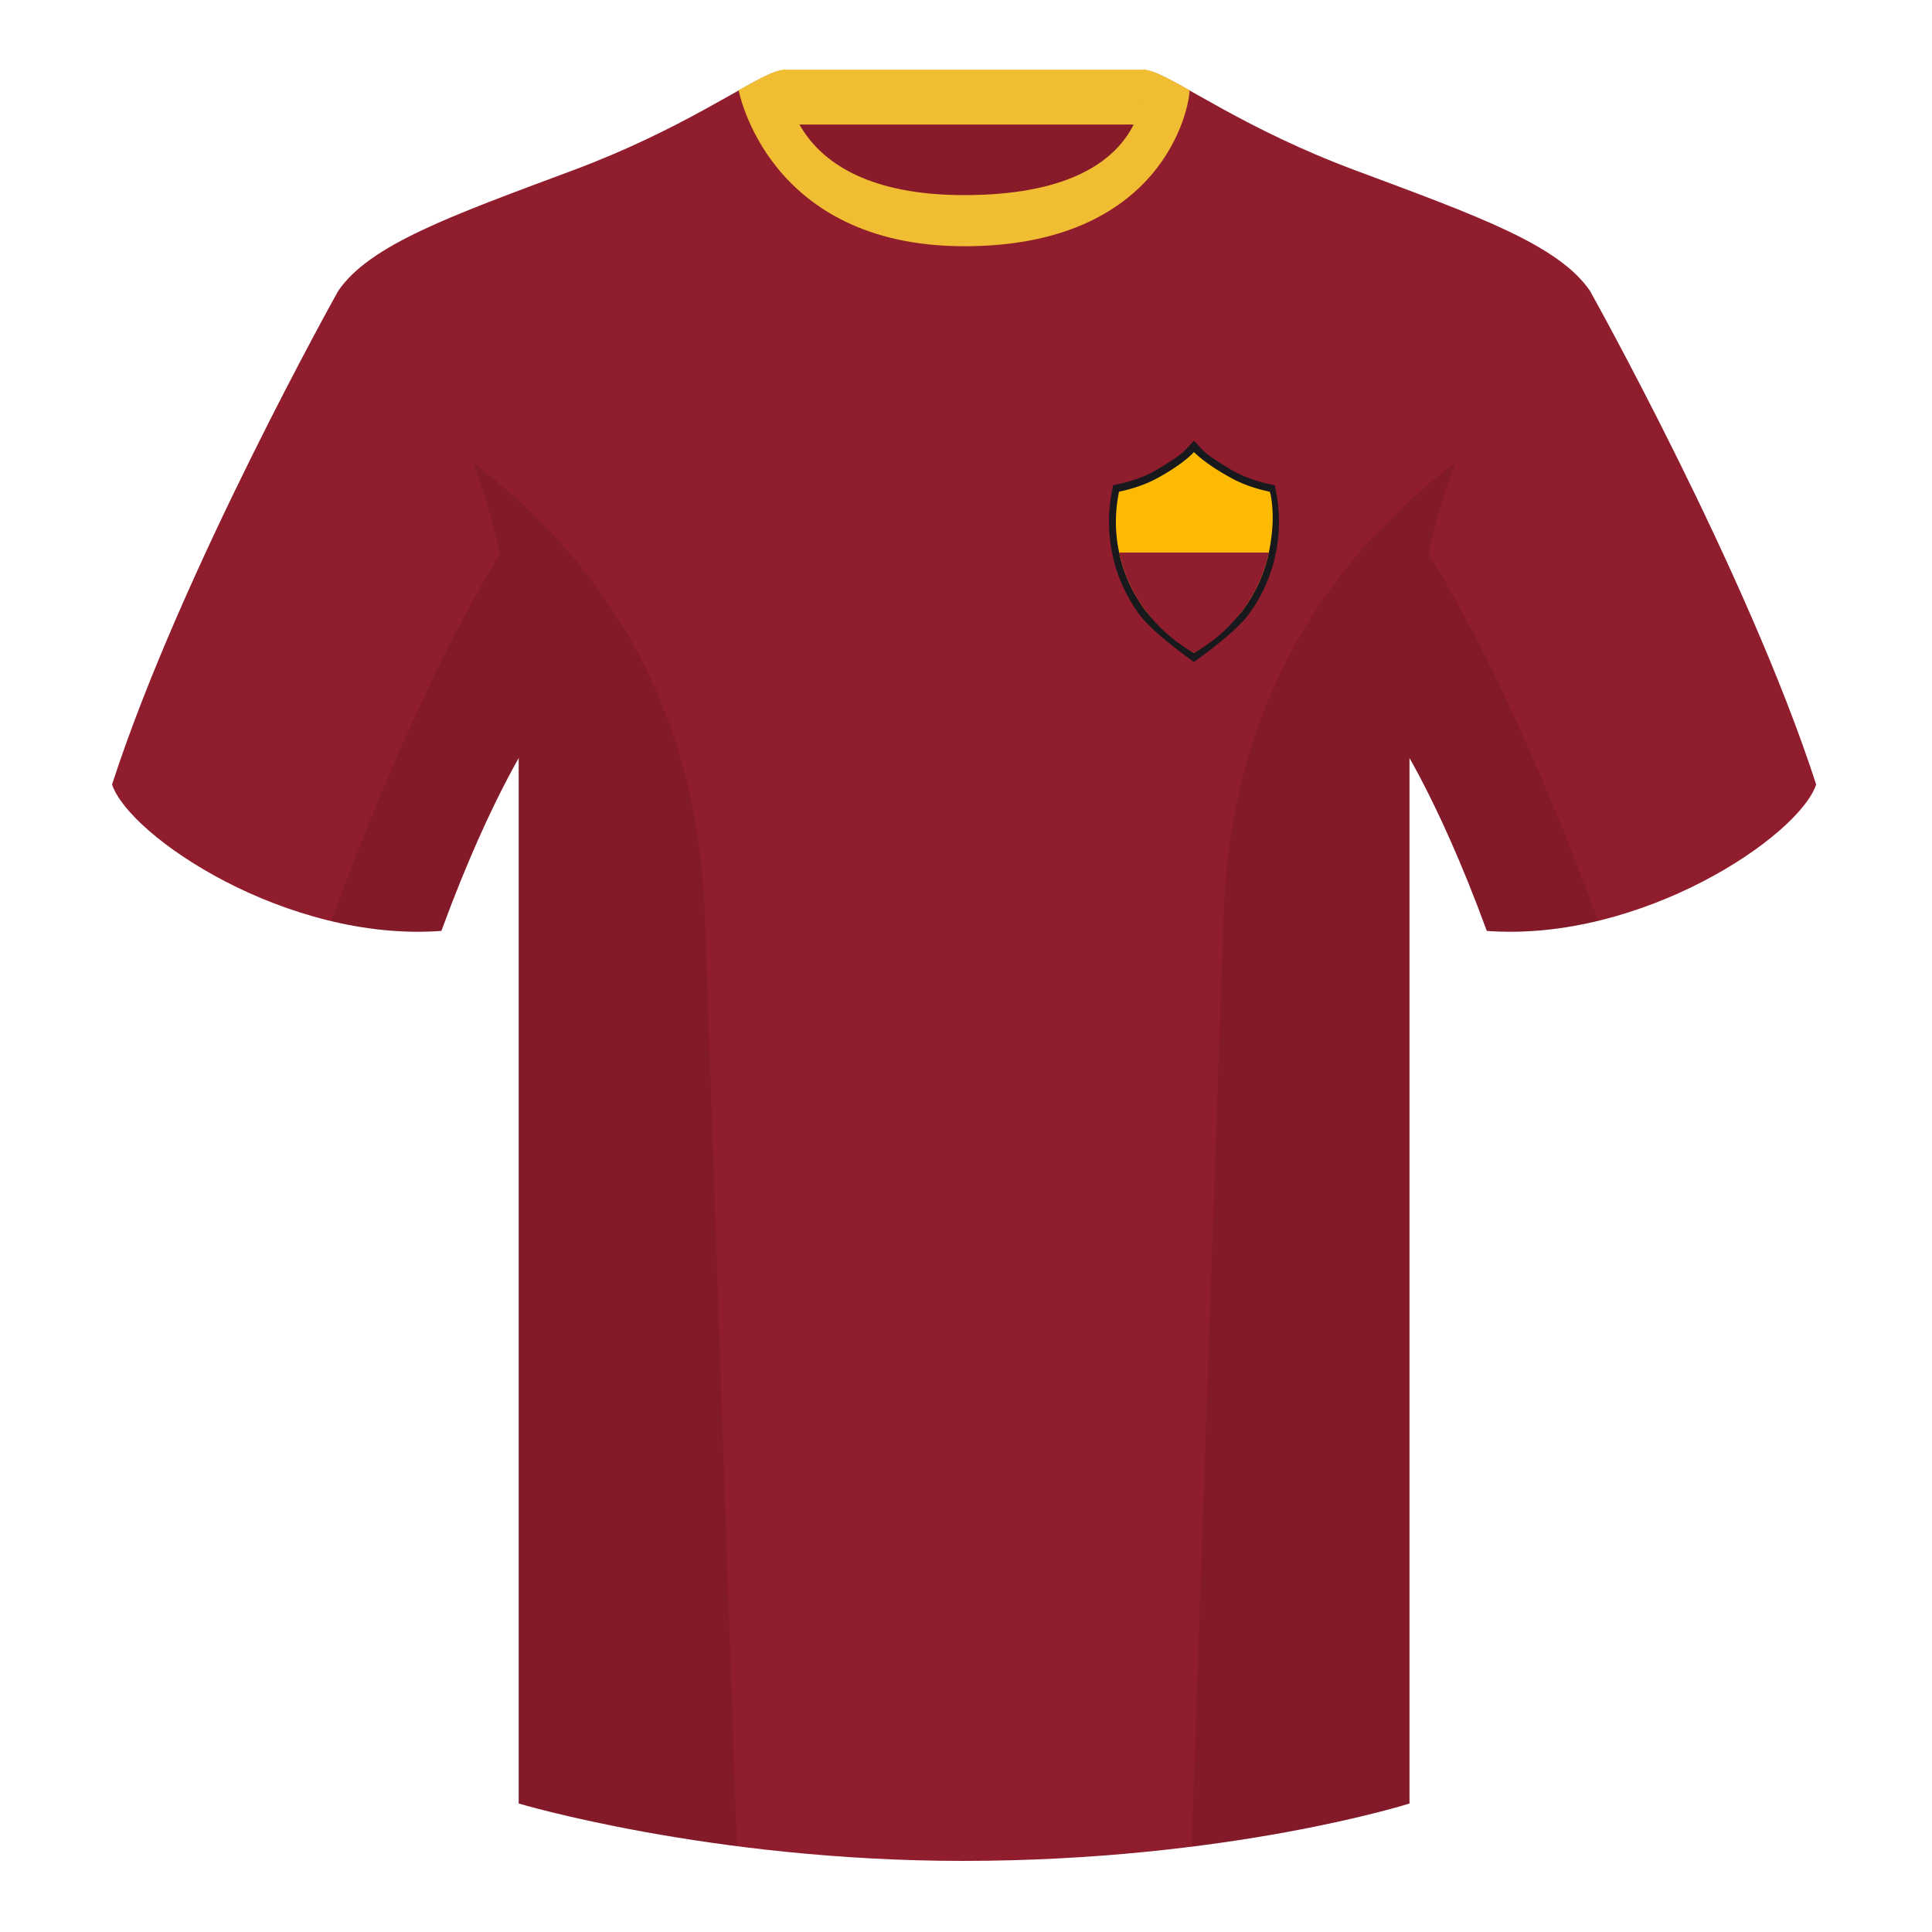
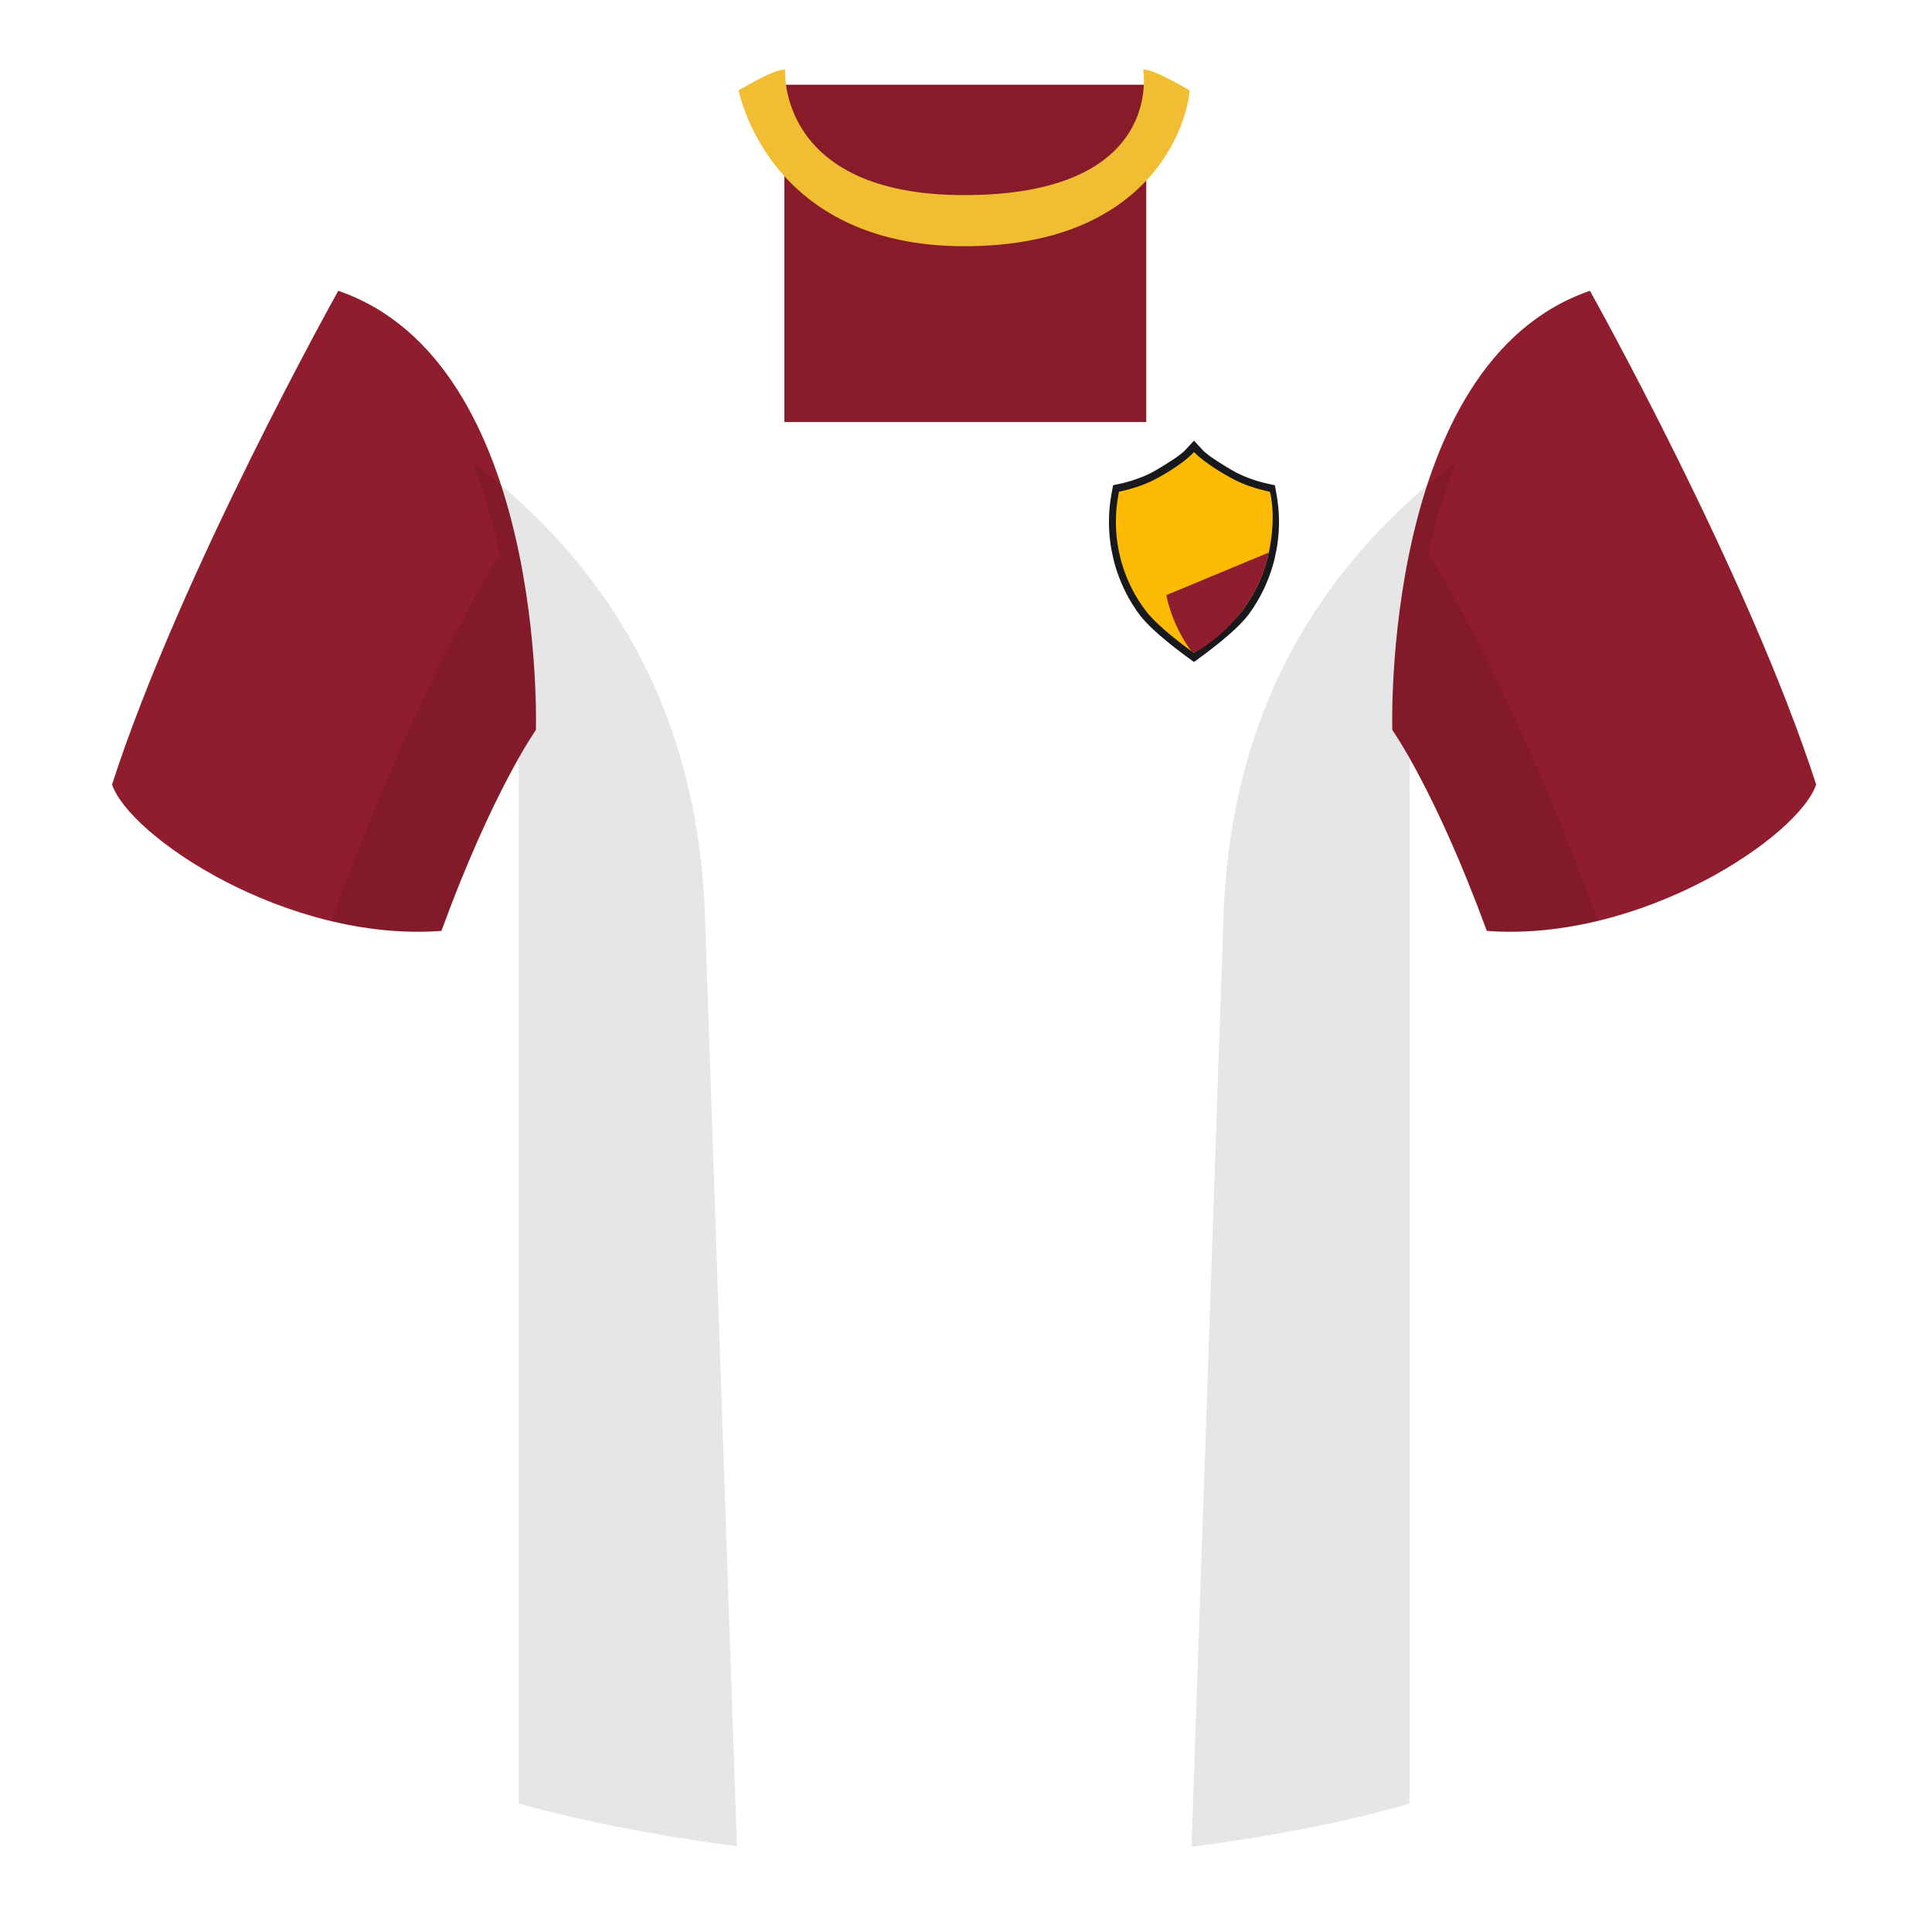
<svg xmlns="http://www.w3.org/2000/svg" height="500" viewBox="0 0 500 500" width="500">
  <g fill="none" fill-rule="evenodd">
    <path d="M0 0h500v500H0z" />
    <path d="M203.003 109.223h93.643V21.928h-93.643z" fill="#871b2a" />
-     <path d="M202.864 32.228h93.458v-14.2h-93.458z" fill="#f1bd32" />
    <g fill="#901d2d">
      <path d="M87.548 75.258S46.785 148.058 29 203.029c4.445 13.376 45.208 40.86 85.232 37.886 13.34-36.4 24.46-52 24.46-52s2.963-95.085-51.144-113.655M411.473 75.258s40.762 72.8 58.547 127.77c-4.445 13.376-45.208 40.86-85.232 37.886-13.34-36.4-24.46-52-24.46-52s-2.963-95.085 51.145-113.655" />
-       <path d="M249.511 57.703c-50.082 0-47.798-39.47-48.742-39.14-7.516 2.618-24.133 14.936-52.439 25.495-31.873 11.885-52.626 19.315-60.782 31.2 11.114 8.915 46.694 28.97 46.694 120.345v271.14s49.658 14.855 114.885 14.855c68.929 0 115.648-14.855 115.648-14.855v-271.14c0-91.375 35.58-111.43 46.7-120.345-8.157-11.885-28.91-19.315-60.783-31.2-28.36-10.577-44.982-22.92-52.478-25.511-.927-.318 4.177 39.156-48.703 39.156z" />
    </g>
    <path d="M307.852 23.345C302.08 20.105 298.124 18 295.844 18c0 0 5.881 32.495-46.335 32.495-48.52 0-46.336-32.495-46.336-32.495-2.28 0-6.235 2.105-12.002 5.345 0 0 7.368 40.38 58.402 40.38 51.479 0 58.279-35.895 58.279-40.38z" fill="#f1bd32" />
    <g fill-rule="nonzero">
      <path d="M329.932 125.575c-1.759-.35-3.227-.704-4.406-1.06-1.768-.536-3.53-1.2-5.16-2-1.63-.798-5.937-3.47-7.486-4.647-.53-.402-.955-.75-1.284-1.044-.124-.11-.987-1.037-2.59-2.781-1.613 1.741-2.48 2.667-2.605 2.778-.33.295-.755.645-1.284 1.048-1.55 1.179-5.846 3.848-7.477 4.645-1.631.798-3.394 1.463-5.162 1.998-1.178.358-2.648.712-4.41 1.063l-.377 2.063a40.335 40.335 0 0 0-.034 14.681l.5 2.369a40.336 40.336 0 0 0 6.56 14.133c2.242 3.094 7.003 7.26 14.283 12.501 7.279-5.238 12.042-9.405 14.288-12.5a40.502 40.502 0 0 0 6.554-14.125l.491-2.325c.898-4.896.885-9.831-.024-14.736z" fill="#17191d" />
      <path d="M328.839 127.998l-.232-.744c-3.833-.797-7.217-2.01-10.151-3.639-4.187-2.325-7.339-4.53-9.456-6.615-1.985 2.089-5.067 4.294-9.244 6.615-2.934 1.625-6.32 2.838-10.159 3.639l-.137.744a37.96 37.96 0 0 0-.034 13.96l.481 2.26a38.151 38.151 0 0 0 6.3 13.429c2.155 2.945 6.42 6.729 12.793 11.353 6.374-4.624 10.64-8.408 12.8-11.353a38.32 38.32 0 0 0 6.293-13.428l.481-2.26c.853-4.608 1.138-9.298.265-13.961z" fill="#fcbb02" />
-       <path d="M328.352 143l-.259 1.219a38.32 38.32 0 0 1-6.293 13.428c-3.24 4.417-7.346 8.124-12.215 11.012L309 169l-.585-.341c-4.87-2.888-8.975-6.595-12.208-11.012a38.151 38.151 0 0 1-6.3-13.428l-.103-.424-.164-.795z" fill="#901d2d" />
+       <path d="M328.352 143l-.259 1.219a38.32 38.32 0 0 1-6.293 13.428c-3.24 4.417-7.346 8.124-12.215 11.012L309 169l-.585-.341a38.151 38.151 0 0 1-6.3-13.428l-.103-.424-.164-.795z" fill="#901d2d" />
    </g>
    <path d="M413.584 238.323c-9.287 2.238-19.064 3.316-28.798 2.592-8.197-22.369-15.557-36.883-20.012-44.748v270.577s-21.102 6.71-55.867 11.11l-.544-.059c1.881-54.795 5.722-166.47 8.277-240.705 2.055-59.755 31.084-95.29 60.099-117.44-2.676 6.78-5.072 14.606-7 23.667 7.354 11.852 24.436 42.069 43.831 94.964l.014.042zM190.717 477.795c-34.248-4.401-56.477-11.05-56.477-11.05V196.171c-4.456 7.867-11.813 22.38-20.01 44.743-9.632.716-19.308-.332-28.51-2.523.005-.033.012-.065.02-.097 19.377-52.848 36.305-83.066 43.61-94.944-1.93-9.075-4.328-16.912-7.007-23.701 29.015 22.15 58.044 57.685 60.1 117.44 2.554 74.235 6.395 185.91 8.276 240.705z" fill="#000" fill-opacity=".1" />
  </g>
</svg>